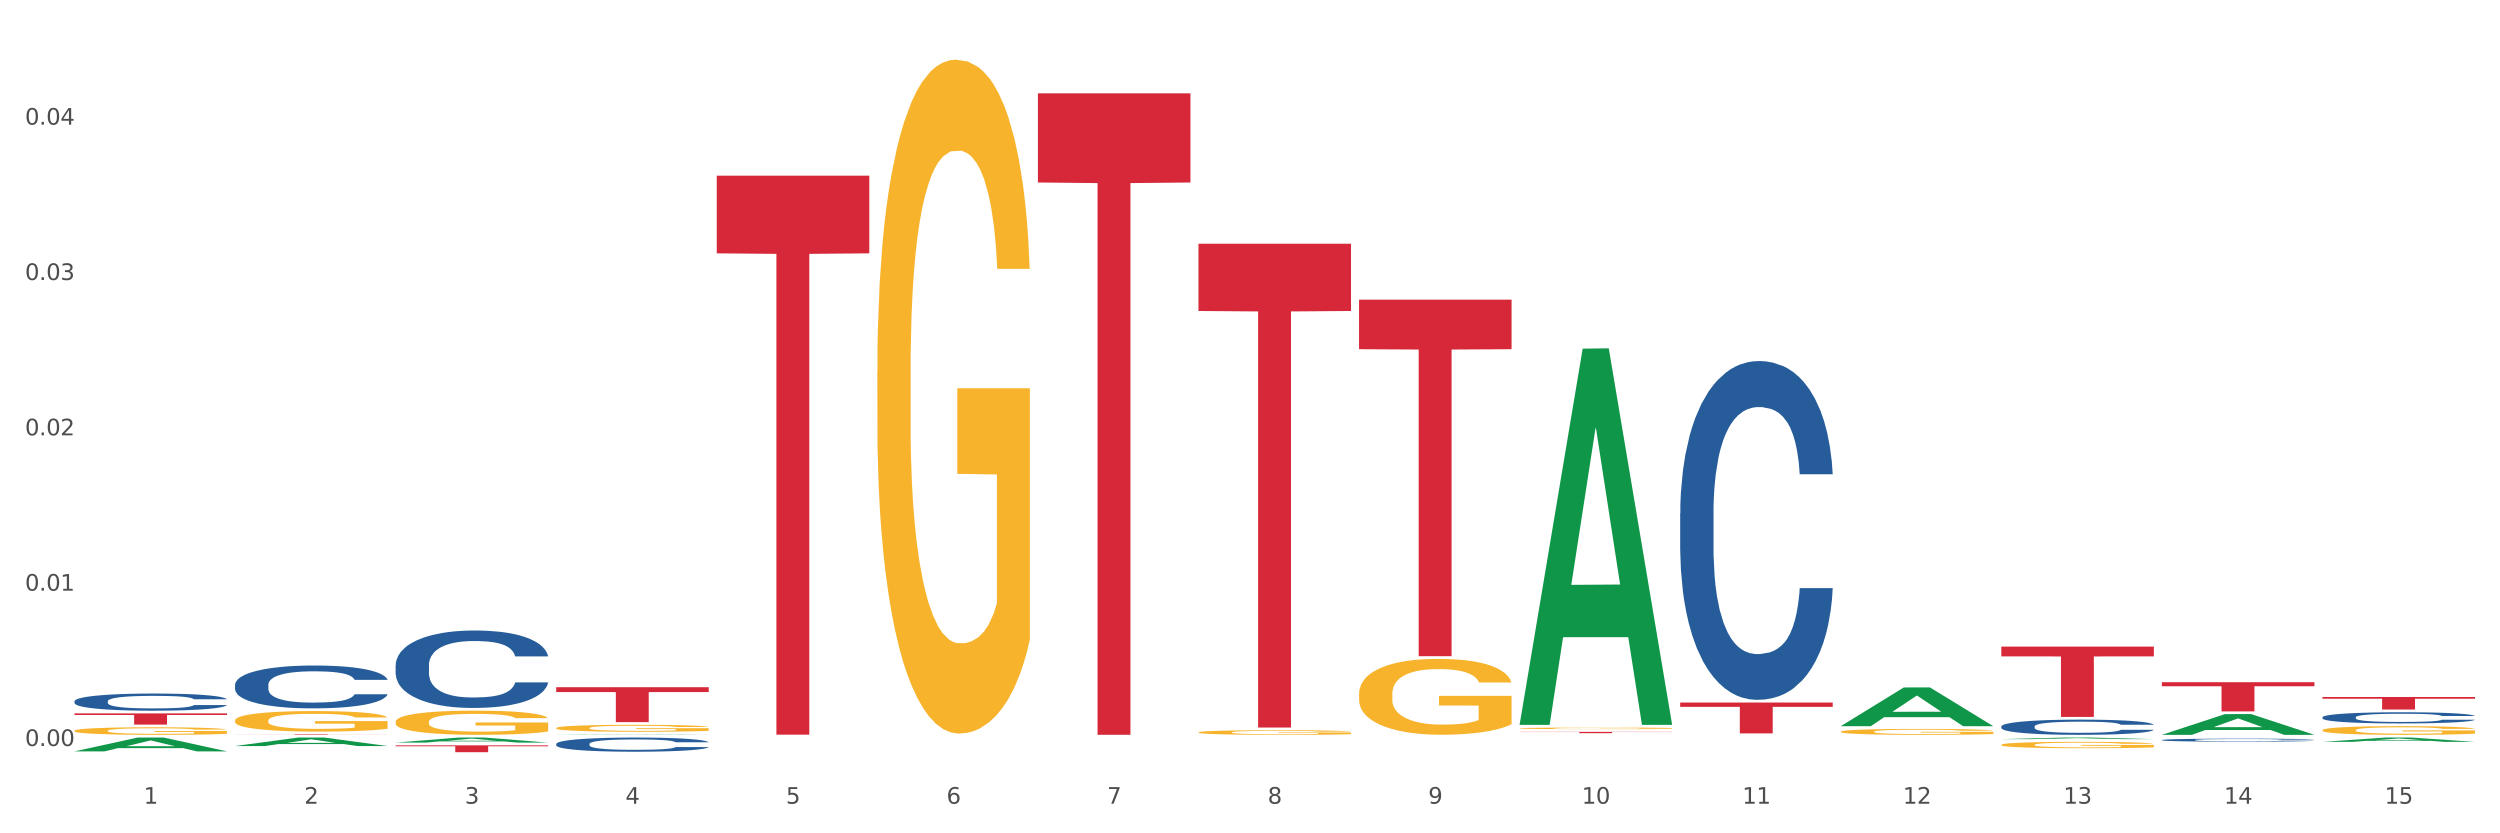
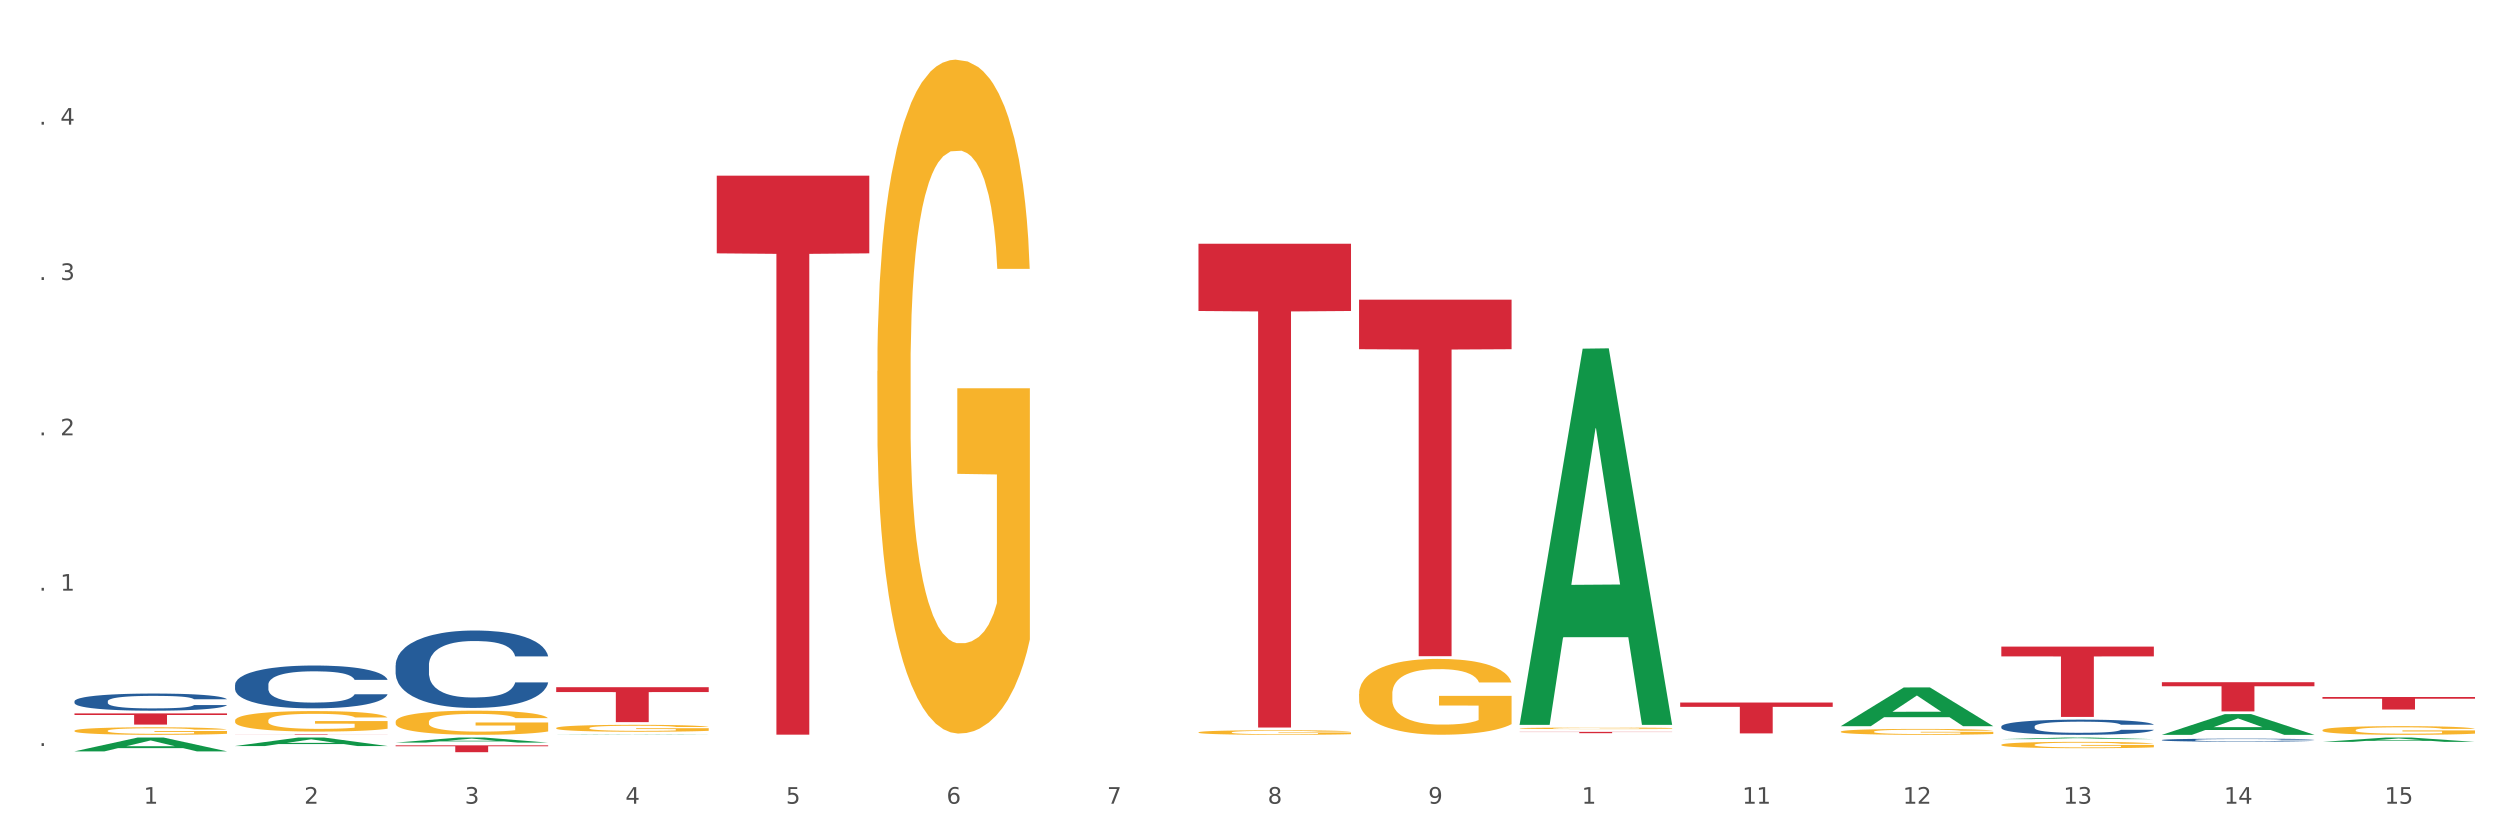
<svg xmlns="http://www.w3.org/2000/svg" xmlns:xlink="http://www.w3.org/1999/xlink" width="1080pt" height="360pt" viewBox="0 0 1080 360" version="1.1">
  <rect x="0" y="0" width="1080" height="360" fill="#333333" stroke="none" />
  <defs>
    <style type="text/css">*{stroke-linejoin: round; stroke-linecap: butt}</style>
  </defs>
  <g id="figure_1">
    <g id="patch_1">
      <path d="M 0 360  L 1080 360  L 1080 0  L 0 0  z " style="fill: #ffffff; stroke: #ffffff; stroke-linejoin: miter" />
    </g>
    <g id="axes_1">
      <g id="matplotlib.axis_1">
        <g id="xtick_1">
          <g id="text_1">
            <g style="fill: #4d4d4d" transform="translate(62.07 347.204) scale(0.096 -0.096)">
              <defs>
                <path id="DejaVuSans-31" d="M 794 531  L 1825 531  L 1825 4091  L 703 3866  L 703 4441  L 1819 4666  L 2450 4666  L 2450 531  L 3481 531  L 3481 0  L 794 0  L 794 531  z " transform="scale(0.016)" />
              </defs>
              <use xlink:href="#DejaVuSans-31" />
            </g>
          </g>
        </g>
        <g id="xtick_2">
          <g id="text_2">
            <g style="fill: #4d4d4d" transform="translate(131.436 347.204) scale(0.096 -0.096)">
              <defs>
                <path id="DejaVuSans-32" d="M 1228 531  L 3431 531  L 3431 0  L 469 0  L 469 531  Q 828 903 1448 1529  Q 2069 2156 2228 2338  Q 2531 2678 2651 2914  Q 2772 3150 2772 3378  Q 2772 3750 2511 3984  Q 2250 4219 1831 4219  Q 1534 4219 1204 4116  Q 875 4013 500 3803  L 500 4441  Q 881 4594 1212 4672  Q 1544 4750 1819 4750  Q 2544 4750 2975 4387  Q 3406 4025 3406 3419  Q 3406 3131 3298 2873  Q 3191 2616 2906 2266  Q 2828 2175 2409 1742  Q 1991 1309 1228 531  z " transform="scale(0.016)" />
              </defs>
              <use xlink:href="#DejaVuSans-32" />
            </g>
          </g>
        </g>
        <g id="xtick_3">
          <g id="text_3">
            <g style="fill: #4d4d4d" transform="translate(200.802 347.204) scale(0.096 -0.096)">
              <defs>
                <path id="DejaVuSans-33" d="M 2597 2516  Q 3050 2419 3304 2112  Q 3559 1806 3559 1356  Q 3559 666 3084 287  Q 2609 -91 1734 -91  Q 1441 -91 1130 -33  Q 819 25 488 141  L 488 750  Q 750 597 1062 519  Q 1375 441 1716 441  Q 2309 441 2620 675  Q 2931 909 2931 1356  Q 2931 1769 2642 2001  Q 2353 2234 1838 2234  L 1294 2234  L 1294 2753  L 1863 2753  Q 2328 2753 2575 2939  Q 2822 3125 2822 3475  Q 2822 3834 2567 4026  Q 2313 4219 1838 4219  Q 1578 4219 1281 4162  Q 984 4106 628 3988  L 628 4550  Q 988 4650 1302 4700  Q 1616 4750 1894 4750  Q 2613 4750 3031 4423  Q 3450 4097 3450 3541  Q 3450 3153 3228 2886  Q 3006 2619 2597 2516  z " transform="scale(0.016)" />
              </defs>
              <use xlink:href="#DejaVuSans-33" />
            </g>
          </g>
        </g>
        <g id="xtick_4">
          <g id="text_4">
            <g style="fill: #4d4d4d" transform="translate(270.169 347.204) scale(0.096 -0.096)">
              <defs>
                <path id="DejaVuSans-34" d="M 2419 4116  L 825 1625  L 2419 1625  L 2419 4116  z M 2253 4666  L 3047 4666  L 3047 1625  L 3713 1625  L 3713 1100  L 3047 1100  L 3047 0  L 2419 0  L 2419 1100  L 313 1100  L 313 1709  L 2253 4666  z " transform="scale(0.016)" />
              </defs>
              <use xlink:href="#DejaVuSans-34" />
            </g>
          </g>
        </g>
        <g id="xtick_5">
          <g id="text_5">
            <g style="fill: #4d4d4d" transform="translate(339.535 347.204) scale(0.096 -0.096)">
              <defs>
                <path id="DejaVuSans-35" d="M 691 4666  L 3169 4666  L 3169 4134  L 1269 4134  L 1269 2991  Q 1406 3038 1543 3061  Q 1681 3084 1819 3084  Q 2600 3084 3056 2656  Q 3513 2228 3513 1497  Q 3513 744 3044 326  Q 2575 -91 1722 -91  Q 1428 -91 1123 -41  Q 819 9 494 109  L 494 744  Q 775 591 1075 516  Q 1375 441 1709 441  Q 2250 441 2565 725  Q 2881 1009 2881 1497  Q 2881 1984 2565 2268  Q 2250 2553 1709 2553  Q 1456 2553 1204 2497  Q 953 2441 691 2322  L 691 4666  z " transform="scale(0.016)" />
              </defs>
              <use xlink:href="#DejaVuSans-35" />
            </g>
          </g>
        </g>
        <g id="xtick_6">
          <g id="text_6">
            <g style="fill: #4d4d4d" transform="translate(408.901 347.204) scale(0.096 -0.096)">
              <defs>
                <path id="DejaVuSans-36" d="M 2113 2584  Q 1688 2584 1439 2293  Q 1191 2003 1191 1497  Q 1191 994 1439 701  Q 1688 409 2113 409  Q 2538 409 2786 701  Q 3034 994 3034 1497  Q 3034 2003 2786 2293  Q 2538 2584 2113 2584  z M 3366 4563  L 3366 3988  Q 3128 4100 2886 4159  Q 2644 4219 2406 4219  Q 1781 4219 1451 3797  Q 1122 3375 1075 2522  Q 1259 2794 1537 2939  Q 1816 3084 2150 3084  Q 2853 3084 3261 2657  Q 3669 2231 3669 1497  Q 3669 778 3244 343  Q 2819 -91 2113 -91  Q 1303 -91 875 529  Q 447 1150 447 2328  Q 447 3434 972 4092  Q 1497 4750 2381 4750  Q 2619 4750 2861 4703  Q 3103 4656 3366 4563  z " transform="scale(0.016)" />
              </defs>
              <use xlink:href="#DejaVuSans-36" />
            </g>
          </g>
        </g>
        <g id="xtick_7">
          <g id="text_7">
            <g style="fill: #4d4d4d" transform="translate(478.267 347.204) scale(0.096 -0.096)">
              <defs>
                <path id="DejaVuSans-37" d="M 525 4666  L 3525 4666  L 3525 4397  L 1831 0  L 1172 0  L 2766 4134  L 525 4134  L 525 4666  z " transform="scale(0.016)" />
              </defs>
              <use xlink:href="#DejaVuSans-37" />
            </g>
          </g>
        </g>
        <g id="xtick_8">
          <g id="text_8">
            <g style="fill: #4d4d4d" transform="translate(547.634 347.204) scale(0.096 -0.096)">
              <defs>
                <path id="DejaVuSans-38" d="M 2034 2216  Q 1584 2216 1326 1975  Q 1069 1734 1069 1313  Q 1069 891 1326 650  Q 1584 409 2034 409  Q 2484 409 2743 651  Q 3003 894 3003 1313  Q 3003 1734 2745 1975  Q 2488 2216 2034 2216  z M 1403 2484  Q 997 2584 770 2862  Q 544 3141 544 3541  Q 544 4100 942 4425  Q 1341 4750 2034 4750  Q 2731 4750 3128 4425  Q 3525 4100 3525 3541  Q 3525 3141 3298 2862  Q 3072 2584 2669 2484  Q 3125 2378 3379 2068  Q 3634 1759 3634 1313  Q 3634 634 3220 271  Q 2806 -91 2034 -91  Q 1263 -91 848 271  Q 434 634 434 1313  Q 434 1759 690 2068  Q 947 2378 1403 2484  z M 1172 3481  Q 1172 3119 1398 2916  Q 1625 2713 2034 2713  Q 2441 2713 2670 2916  Q 2900 3119 2900 3481  Q 2900 3844 2670 4047  Q 2441 4250 2034 4250  Q 1625 4250 1398 4047  Q 1172 3844 1172 3481  z " transform="scale(0.016)" />
              </defs>
              <use xlink:href="#DejaVuSans-38" />
            </g>
          </g>
        </g>
        <g id="xtick_9">
          <g id="text_9">
            <g style="fill: #4d4d4d" transform="translate(617 347.204) scale(0.096 -0.096)">
              <defs>
                <path id="DejaVuSans-39" d="M 703 97  L 703 672  Q 941 559 1184 500  Q 1428 441 1663 441  Q 2288 441 2617 861  Q 2947 1281 2994 2138  Q 2813 1869 2534 1725  Q 2256 1581 1919 1581  Q 1219 1581 811 2004  Q 403 2428 403 3163  Q 403 3881 828 4315  Q 1253 4750 1959 4750  Q 2769 4750 3195 4129  Q 3622 3509 3622 2328  Q 3622 1225 3098 567  Q 2575 -91 1691 -91  Q 1453 -91 1209 -44  Q 966 3 703 97  z M 1959 2075  Q 2384 2075 2632 2365  Q 2881 2656 2881 3163  Q 2881 3666 2632 3958  Q 2384 4250 1959 4250  Q 1534 4250 1286 3958  Q 1038 3666 1038 3163  Q 1038 2656 1286 2365  Q 1534 2075 1959 2075  z " transform="scale(0.016)" />
              </defs>
              <use xlink:href="#DejaVuSans-39" />
            </g>
          </g>
        </g>
        <g id="xtick_10">
          <g id="text_10">
            <g style="fill: #4d4d4d" transform="translate(683.312 347.204) scale(0.096 -0.096)">
              <defs>
-                 <path id="DejaVuSans-30" d="M 2034 4250  Q 1547 4250 1301 3770  Q 1056 3291 1056 2328  Q 1056 1369 1301 889  Q 1547 409 2034 409  Q 2525 409 2770 889  Q 3016 1369 3016 2328  Q 3016 3291 2770 3770  Q 2525 4250 2034 4250  z M 2034 4750  Q 2819 4750 3233 4129  Q 3647 3509 3647 2328  Q 3647 1150 3233 529  Q 2819 -91 2034 -91  Q 1250 -91 836 529  Q 422 1150 422 2328  Q 422 3509 836 4129  Q 1250 4750 2034 4750  z " transform="scale(0.016)" />
-               </defs>
+                 </defs>
              <use xlink:href="#DejaVuSans-31" />
              <use xlink:href="#DejaVuSans-30" transform="translate(63.623 0)" />
            </g>
          </g>
        </g>
        <g id="xtick_11">
          <g id="text_11">
            <g style="fill: #4d4d4d" transform="translate(752.678 347.204) scale(0.096 -0.096)">
              <use xlink:href="#DejaVuSans-31" />
              <use xlink:href="#DejaVuSans-31" transform="translate(63.623 0)" />
            </g>
          </g>
        </g>
        <g id="xtick_12">
          <g id="text_12">
            <g style="fill: #4d4d4d" transform="translate(822.044 347.204) scale(0.096 -0.096)">
              <use xlink:href="#DejaVuSans-31" />
              <use xlink:href="#DejaVuSans-32" transform="translate(63.623 0)" />
            </g>
          </g>
        </g>
        <g id="xtick_13">
          <g id="text_13">
            <g style="fill: #4d4d4d" transform="translate(891.411 347.204) scale(0.096 -0.096)">
              <use xlink:href="#DejaVuSans-31" />
              <use xlink:href="#DejaVuSans-33" transform="translate(63.623 0)" />
            </g>
          </g>
        </g>
        <g id="xtick_14">
          <g id="text_14">
            <g style="fill: #4d4d4d" transform="translate(960.777 347.204) scale(0.096 -0.096)">
              <use xlink:href="#DejaVuSans-31" />
              <use xlink:href="#DejaVuSans-34" transform="translate(63.623 0)" />
            </g>
          </g>
        </g>
        <g id="xtick_15">
          <g id="text_15">
            <g style="fill: #4d4d4d" transform="translate(1030.143 347.204) scale(0.096 -0.096)">
              <use xlink:href="#DejaVuSans-31" />
              <use xlink:href="#DejaVuSans-35" transform="translate(63.623 0)" />
            </g>
          </g>
        </g>
        <g id="xtick_16" />
        <g id="xtick_17" />
        <g id="xtick_18" />
        <g id="xtick_19" />
        <g id="xtick_20" />
        <g id="xtick_21" />
        <g id="xtick_22" />
        <g id="xtick_23" />
        <g id="xtick_24" />
        <g id="xtick_25" />
        <g id="xtick_26" />
        <g id="xtick_27" />
        <g id="xtick_28" />
        <g id="xtick_29" />
      </g>
      <g id="matplotlib.axis_2">
        <g id="ytick_1">
          <g id="text_16">
            <g style="fill: #4d4d4d" transform="translate(10.8 322.269) scale(0.096 -0.096)">
              <defs>
                <path id="DejaVuSans-2e" d="M 684 794  L 1344 794  L 1344 0  L 684 0  L 684 794  z " transform="scale(0.016)" />
              </defs>
              <use xlink:href="#DejaVuSans-30" />
              <use xlink:href="#DejaVuSans-2e" transform="translate(63.623 0)" />
              <use xlink:href="#DejaVuSans-30" transform="translate(95.41 0)" />
              <use xlink:href="#DejaVuSans-30" transform="translate(159.033 0)" />
            </g>
          </g>
        </g>
        <g id="ytick_2">
          <g id="text_17">
            <g style="fill: #4d4d4d" transform="translate(10.8 255.166) scale(0.096 -0.096)">
              <use xlink:href="#DejaVuSans-30" />
              <use xlink:href="#DejaVuSans-2e" transform="translate(63.623 0)" />
              <use xlink:href="#DejaVuSans-30" transform="translate(95.41 0)" />
              <use xlink:href="#DejaVuSans-31" transform="translate(159.033 0)" />
            </g>
          </g>
        </g>
        <g id="ytick_3">
          <g id="text_18">
            <g style="fill: #4d4d4d" transform="translate(10.8 188.063) scale(0.096 -0.096)">
              <use xlink:href="#DejaVuSans-30" />
              <use xlink:href="#DejaVuSans-2e" transform="translate(63.623 0)" />
              <use xlink:href="#DejaVuSans-30" transform="translate(95.41 0)" />
              <use xlink:href="#DejaVuSans-32" transform="translate(159.033 0)" />
            </g>
          </g>
        </g>
        <g id="ytick_4">
          <g id="text_19">
            <g style="fill: #4d4d4d" transform="translate(10.8 120.96) scale(0.096 -0.096)">
              <use xlink:href="#DejaVuSans-30" />
              <use xlink:href="#DejaVuSans-2e" transform="translate(63.623 0)" />
              <use xlink:href="#DejaVuSans-30" transform="translate(95.41 0)" />
              <use xlink:href="#DejaVuSans-33" transform="translate(159.033 0)" />
            </g>
          </g>
        </g>
        <g id="ytick_5">
          <g id="text_20">
            <g style="fill: #4d4d4d" transform="translate(10.8 53.857) scale(0.096 -0.096)">
              <use xlink:href="#DejaVuSans-30" />
              <use xlink:href="#DejaVuSans-2e" transform="translate(63.623 0)" />
              <use xlink:href="#DejaVuSans-30" transform="translate(95.41 0)" />
              <use xlink:href="#DejaVuSans-34" transform="translate(159.033 0)" />
            </g>
          </g>
        </g>
        <g id="ytick_6" />
        <g id="ytick_7" />
        <g id="ytick_8" />
        <g id="ytick_9" />
        <g id="ytick_10" />
      </g>
      <g id="PolyCollection_1">
        <path d="M 32.175 324.58  L 32.243 324.574  L 59.417 318.628  L 70.695 318.622  L 98.073 324.591  L 85.029 324.591  L 79.119 323.201  L 51.061 323.201  L 50.857 323.223  L 45.151 324.591  L 32.175 324.591  L 32.175 324.58  L 54.594 322.371  L 75.586 322.366  L 65.192 319.894  L 65.056 319.883  L 64.92 319.9  L 54.526 322.366  L 54.594 322.371  L 32.175 324.58  z " clip-path="url(#p9de7e6dc2a)" style="fill: #109648" />
-         <path d="M 448.372 40.327  L 514.27 40.327  L 514.27 78.838  L 488.348 79.098  L 488.348 317.448  L 474.138 317.448  L 474.138 79.098  L 448.372 78.838  L 448.372 40.587  L 448.372 40.327  z " clip-path="url(#p9de7e6dc2a)" style="fill: #d62839" />
        <path d="M 587.105 129.451  L 653.003 129.451  L 653.003 150.854  L 627.081 150.999  L 627.081 283.472  L 612.871 283.472  L 612.871 150.999  L 587.105 150.854  L 587.105 129.595  L 587.105 129.451  z " clip-path="url(#p9de7e6dc2a)" style="fill: #d62839" />
        <path d="M 170.907 321.978  L 236.805 321.978  L 236.805 322.391  L 210.883 322.394  L 210.883 324.95  L 196.673 324.95  L 196.673 322.394  L 170.907 322.391  L 170.907 321.981  L 170.907 321.978  z " clip-path="url(#p9de7e6dc2a)" style="fill: #d62839" />
        <path d="M 517.739 105.3  L 583.636 105.3  L 583.636 134.343  L 557.715 134.539  L 557.715 314.289  L 543.504 314.289  L 543.504 134.539  L 517.739 134.343  L 517.739 105.497  L 517.739 105.3  z " clip-path="url(#p9de7e6dc2a)" style="fill: #d62839" />
        <path d="M 240.274 296.879  L 306.172 296.879  L 306.172 298.974  L 280.25 298.988  L 280.25 311.953  L 266.039 311.953  L 266.039 298.988  L 240.274 298.974  L 240.274 296.894  L 240.274 296.879  z " clip-path="url(#p9de7e6dc2a)" style="fill: #d62839" />
        <path d="M 309.64 75.883  L 375.538 75.883  L 375.538 109.444  L 349.616 109.671  L 349.616 317.389  L 335.406 317.389  L 335.406 109.671  L 309.64 109.444  L 309.64 76.11  L 309.64 75.883  z " clip-path="url(#p9de7e6dc2a)" style="fill: #d62839" />
        <path d="M 32.175 302.944  L 32.253 302.938  L 32.253 302.748  L 32.487 302.491  L 33.343 302.017  L 34.434 301.658  L 36.303 301.238  L 37.316 301.062  L 38.64 300.866  L 41.366 300.547  L 44.482 300.276  L 46.663 300.127  L 48.299 300.033  L 51.96 299.863  L 54.063 299.789  L 56.244 299.728  L 58.114 299.687  L 61.229 299.64  L 63.722 299.62  L 66.604 299.613  L 69.019 299.62  L 72.212 299.647  L 76.886 299.728  L 78.677 299.775  L 81.092 299.857  L 83.585 299.965  L 85.61 300.073  L 87.947 300.229  L 90.361 300.432  L 92.698 300.689  L 94.334 300.926  L 95.658 301.177  L 96.827 301.482  L 97.683 301.814  L 98.073 302.091  L 83.818 302.091  L 83.429 301.841  L 82.65 301.57  L 81.871 301.387  L 81.014 301.238  L 79.69 301.069  L 78.522 300.96  L 76.574 300.832  L 74.783 300.75  L 73.303 300.703  L 71.511 300.662  L 67.694 300.622  L 64.968 300.622  L 63.255 300.635  L 61.151 300.669  L 59.36 300.717  L 57.257 300.798  L 55.621 300.886  L 53.985 301.001  L 53.05 301.082  L 51.648 301.231  L 50.714 301.353  L 49.467 301.563  L 48.766 301.712  L 47.52 302.098  L 46.975 302.382  L 46.741 302.579  L 46.585 302.795  L 46.585 303.852  L 47.053 304.326  L 47.442 304.529  L 48.065 304.759  L 49.234 305.057  L 50.947 305.348  L 52.739 305.558  L 54.219 305.687  L 55.621 305.781  L 57.023 305.856  L 58.737 305.924  L 60.139 305.964  L 62.242 306.005  L 64.734 306.025  L 66.682 306.025  L 70.654 305.991  L 72.446 305.957  L 74.16 305.91  L 76.029 305.836  L 77.509 305.754  L 78.366 305.693  L 79.768 305.565  L 80.858 305.429  L 81.793 305.274  L 82.416 305.138  L 83.117 304.935  L 83.663 304.705  L 83.818 304.583  L 98.073 304.583  L 97.761 304.827  L 97.216 305.064  L 96.126 305.382  L 95.269 305.565  L 93.945 305.788  L 92.542 305.978  L 90.595 306.188  L 88.804 306.343  L 86.934 306.479  L 84.909 306.601  L 81.248 306.77  L 79.924 306.817  L 77.12 306.899  L 74.939 306.946  L 71.745 306.993  L 68.473 307.02  L 65.046 307.027  L 62.008 307.014  L 58.659 306.973  L 56.556 306.932  L 54.219 306.872  L 51.493 306.777  L 48.922 306.662  L 46.507 306.526  L 44.248 306.37  L 42.145 306.194  L 39.419 305.903  L 37.394 305.619  L 35.914 305.355  L 34.901 305.131  L 33.889 304.847  L 33.343 304.651  L 32.487 304.177  L 32.175 303.737  L 32.175 302.944  z " clip-path="url(#p9de7e6dc2a)" style="fill: #255c99" />
        <path d="M 101.541 295.819  L 101.619 295.802  L 101.619 295.329  L 101.853 294.686  L 102.71 293.503  L 103.8 292.607  L 105.67 291.559  L 106.682 291.12  L 108.006 290.63  L 110.733 289.835  L 113.848 289.159  L 116.029 288.787  L 117.665 288.55  L 121.326 288.128  L 123.429 287.942  L 125.61 287.79  L 127.48 287.688  L 130.595 287.57  L 133.088 287.519  L 135.97 287.502  L 138.385 287.519  L 141.578 287.587  L 146.252 287.79  L 148.044 287.908  L 150.458 288.111  L 152.951 288.381  L 154.976 288.652  L 157.313 289.041  L 159.728 289.548  L 162.064 290.19  L 163.7 290.782  L 165.024 291.407  L 166.193 292.168  L 167.05 292.996  L 167.439 293.689  L 153.185 293.689  L 152.795 293.064  L 152.016 292.388  L 151.237 291.931  L 150.38 291.559  L 149.056 291.137  L 147.888 290.866  L 145.941 290.545  L 144.149 290.342  L 142.669 290.224  L 140.877 290.122  L 137.061 290.021  L 134.334 290.021  L 132.621 290.055  L 130.518 290.139  L 128.726 290.258  L 126.623 290.46  L 124.987 290.68  L 123.351 290.968  L 122.417 291.17  L 121.015 291.542  L 120.08 291.847  L 118.834 292.371  L 118.133 292.742  L 116.886 293.706  L 116.341 294.416  L 116.107 294.906  L 115.952 295.447  L 115.952 298.084  L 116.419 299.267  L 116.808 299.774  L 117.431 300.349  L 118.6 301.093  L 120.314 301.82  L 122.105 302.344  L 123.585 302.665  L 124.987 302.902  L 126.389 303.088  L 128.103 303.257  L 129.505 303.358  L 131.608 303.459  L 134.101 303.51  L 136.048 303.51  L 140.021 303.426  L 141.812 303.341  L 143.526 303.223  L 145.395 303.037  L 146.875 302.834  L 147.732 302.682  L 149.134 302.361  L 150.225 302.023  L 151.159 301.634  L 151.783 301.296  L 152.484 300.789  L 153.029 300.214  L 153.185 299.91  L 167.439 299.91  L 167.128 300.518  L 166.582 301.11  L 165.492 301.904  L 164.635 302.361  L 163.311 302.919  L 161.909 303.392  L 159.961 303.916  L 158.17 304.305  L 156.3 304.643  L 154.275 304.947  L 150.614 305.37  L 149.29 305.488  L 146.486 305.691  L 144.305 305.809  L 141.111 305.927  L 137.84 305.995  L 134.412 306.012  L 131.374 305.978  L 128.025 305.877  L 125.922 305.775  L 123.585 305.623  L 120.859 305.387  L 118.288 305.099  L 115.874 304.761  L 113.615 304.372  L 111.512 303.933  L 108.785 303.206  L 106.76 302.496  L 105.28 301.837  L 104.267 301.279  L 103.255 300.569  L 102.71 300.079  L 101.853 298.895  L 101.541 297.797  L 101.541 295.819  z " clip-path="url(#p9de7e6dc2a)" style="fill: #255c99" />
        <path d="M 170.907 287.41  L 170.985 287.379  L 170.985 286.524  L 171.219 285.363  L 172.076 283.225  L 173.166 281.606  L 175.036 279.711  L 176.048 278.917  L 177.373 278.031  L 180.099 276.595  L 183.215 275.373  L 185.396 274.701  L 187.031 274.274  L 190.692 273.51  L 192.796 273.174  L 194.977 272.899  L 196.846 272.716  L 199.962 272.502  L 202.454 272.41  L 205.336 272.38  L 207.751 272.41  L 210.945 272.532  L 215.618 272.899  L 217.41 273.113  L 219.825 273.479  L 222.317 273.968  L 224.342 274.457  L 226.679 275.16  L 229.094 276.076  L 231.431 277.237  L 233.066 278.306  L 234.391 279.437  L 235.559 280.811  L 236.416 282.308  L 236.805 283.561  L 222.551 283.561  L 222.161 282.43  L 221.382 281.208  L 220.604 280.384  L 219.747 279.711  L 218.422 278.948  L 217.254 278.459  L 215.307 277.878  L 213.515 277.512  L 212.035 277.298  L 210.244 277.115  L 206.427 276.931  L 203.701 276.931  L 201.987 276.993  L 199.884 277.145  L 198.092 277.359  L 195.989 277.726  L 194.353 278.123  L 192.718 278.642  L 191.783 279.009  L 190.381 279.681  L 189.446 280.231  L 188.2 281.178  L 187.499 281.85  L 186.252 283.591  L 185.707 284.874  L 185.474 285.76  L 185.318 286.738  L 185.318 291.504  L 185.785 293.642  L 186.175 294.559  L 186.798 295.597  L 187.966 296.942  L 189.68 298.255  L 191.471 299.202  L 192.951 299.783  L 194.353 300.21  L 195.755 300.546  L 197.469 300.852  L 198.871 301.035  L 200.974 301.219  L 203.467 301.31  L 205.414 301.31  L 209.387 301.157  L 211.178 301.005  L 212.892 300.791  L 214.761 300.455  L 216.241 300.088  L 217.098 299.813  L 218.5 299.233  L 219.591 298.622  L 220.526 297.919  L 221.149 297.308  L 221.85 296.392  L 222.395 295.353  L 222.551 294.803  L 236.805 294.803  L 236.494 295.903  L 235.949 296.972  L 234.858 298.408  L 234.001 299.233  L 232.677 300.241  L 231.275 301.096  L 229.328 302.043  L 227.536 302.746  L 225.667 303.357  L 223.641 303.907  L 219.98 304.671  L 218.656 304.885  L 215.852 305.251  L 213.671 305.465  L 210.477 305.679  L 207.206 305.801  L 203.779 305.832  L 200.741 305.77  L 197.391 305.587  L 195.288 305.404  L 192.951 305.129  L 190.225 304.701  L 187.655 304.182  L 185.24 303.571  L 182.981 302.868  L 180.878 302.074  L 178.152 300.76  L 176.126 299.477  L 174.646 298.286  L 173.634 297.278  L 172.621 295.995  L 172.076 295.109  L 171.219 292.97  L 170.907 290.984  L 170.907 287.41  z " clip-path="url(#p9de7e6dc2a)" style="fill: #255c99" />
-         <path d="M 240.274 321.372  L 240.352 321.367  L 240.352 321.21  L 240.585 320.998  L 241.442 320.606  L 242.533 320.31  L 244.402 319.964  L 245.415 319.818  L 246.739 319.656  L 249.465 319.393  L 252.581 319.17  L 254.762 319.047  L 256.398 318.969  L 260.059 318.829  L 262.162 318.767  L 264.343 318.717  L 266.212 318.683  L 269.328 318.644  L 271.821 318.628  L 274.703 318.622  L 277.117 318.628  L 280.311 318.65  L 284.985 318.717  L 286.776 318.756  L 289.191 318.823  L 291.683 318.913  L 293.709 319.002  L 296.045 319.131  L 298.46 319.298  L 300.797 319.511  L 302.433 319.706  L 303.757 319.913  L 304.925 320.165  L 305.782 320.439  L 306.172 320.668  L 291.917 320.668  L 291.528 320.461  L 290.749 320.237  L 289.97 320.087  L 289.113 319.964  L 287.789 319.824  L 286.62 319.734  L 284.673 319.628  L 282.881 319.561  L 281.401 319.522  L 279.61 319.488  L 275.793 319.455  L 273.067 319.455  L 271.353 319.466  L 269.25 319.494  L 267.458 319.533  L 265.355 319.6  L 263.72 319.673  L 262.084 319.768  L 261.149 319.835  L 259.747 319.958  L 258.812 320.059  L 257.566 320.232  L 256.865 320.355  L 255.619 320.673  L 255.073 320.908  L 254.84 321.07  L 254.684 321.249  L 254.684 322.121  L 255.151 322.513  L 255.541 322.68  L 256.164 322.87  L 257.332 323.116  L 259.046 323.357  L 260.838 323.53  L 262.318 323.636  L 263.72 323.714  L 265.122 323.776  L 266.835 323.832  L 268.237 323.865  L 270.341 323.899  L 272.833 323.916  L 274.78 323.916  L 278.753 323.888  L 280.545 323.86  L 282.258 323.821  L 284.128 323.759  L 285.608 323.692  L 286.465 323.642  L 287.867 323.536  L 288.957 323.424  L 289.892 323.295  L 290.515 323.183  L 291.216 323.016  L 291.761 322.826  L 291.917 322.725  L 306.172 322.725  L 305.86 322.926  L 305.315 323.122  L 304.224 323.385  L 303.367 323.536  L 302.043 323.72  L 300.641 323.877  L 298.694 324.05  L 296.902 324.178  L 295.033 324.29  L 293.008 324.391  L 289.347 324.531  L 288.022 324.57  L 285.218 324.637  L 283.037 324.676  L 279.844 324.715  L 276.572 324.737  L 273.145 324.743  L 270.107 324.732  L 266.757 324.698  L 264.654 324.665  L 262.318 324.614  L 259.591 324.536  L 257.021 324.441  L 254.606 324.329  L 252.347 324.201  L 250.244 324.055  L 247.518 323.815  L 245.493 323.58  L 244.013 323.362  L 243 323.178  L 241.987 322.943  L 241.442 322.781  L 240.585 322.39  L 240.274 322.026  L 240.274 321.372  z " clip-path="url(#p9de7e6dc2a)" style="fill: #255c99" />
-         <path d="M 725.837 221.735  L 725.915 221.601  L 725.915 217.858  L 726.149 212.779  L 727.006 203.422  L 728.096 196.338  L 729.966 188.05  L 730.978 184.575  L 732.302 180.699  L 735.029 174.416  L 738.144 169.07  L 740.325 166.129  L 741.961 164.258  L 745.622 160.916  L 747.725 159.446  L 749.906 158.243  L 751.776 157.441  L 754.891 156.505  L 757.384 156.104  L 760.266 155.97  L 762.681 156.104  L 765.874 156.639  L 770.548 158.243  L 772.34 159.178  L 774.754 160.782  L 777.247 162.921  L 779.272 165.06  L 781.609 168.134  L 784.024 172.144  L 786.36 177.223  L 787.996 181.902  L 789.32 186.847  L 790.489 192.863  L 791.346 199.412  L 791.735 204.893  L 777.481 204.893  L 777.091 199.947  L 776.312 194.6  L 775.533 190.991  L 774.676 188.05  L 773.352 184.709  L 772.184 182.57  L 770.237 180.03  L 768.445 178.426  L 766.965 177.491  L 765.173 176.689  L 761.357 175.887  L 758.63 175.887  L 756.917 176.154  L 754.814 176.822  L 753.022 177.758  L 750.919 179.362  L 749.283 181.1  L 747.647 183.372  L 746.713 184.976  L 745.311 187.917  L 744.376 190.323  L 743.13 194.467  L 742.429 197.407  L 741.182 205.026  L 740.637 210.64  L 740.403 214.517  L 740.248 218.794  L 740.248 239.646  L 740.715 249.003  L 741.104 253.013  L 741.727 257.558  L 742.896 263.439  L 744.61 269.187  L 746.401 273.331  L 747.881 275.87  L 749.283 277.742  L 750.685 279.212  L 752.399 280.549  L 753.801 281.351  L 755.904 282.153  L 758.397 282.554  L 760.344 282.554  L 764.317 281.885  L 766.108 281.217  L 767.822 280.281  L 769.691 278.811  L 771.171 277.207  L 772.028 276.004  L 773.43 273.464  L 774.521 270.791  L 775.455 267.717  L 776.079 265.043  L 776.78 261.033  L 777.325 256.488  L 777.481 254.082  L 791.735 254.082  L 791.424 258.894  L 790.878 263.573  L 789.788 269.855  L 788.931 273.464  L 787.607 277.875  L 786.205 281.618  L 784.257 285.762  L 782.466 288.836  L 780.596 291.509  L 778.571 293.915  L 774.91 297.257  L 773.586 298.193  L 770.782 299.797  L 768.601 300.733  L 765.407 301.668  L 762.136 302.203  L 758.708 302.337  L 755.67 302.069  L 752.321 301.267  L 750.218 300.465  L 747.881 299.262  L 745.155 297.391  L 742.584 295.119  L 740.17 292.445  L 737.911 289.371  L 735.808 285.895  L 733.081 280.148  L 731.056 274.534  L 729.576 269.321  L 728.563 264.91  L 727.551 259.295  L 727.006 255.419  L 726.149 246.062  L 725.837 237.374  L 725.837 221.735  z " clip-path="url(#p9de7e6dc2a)" style="fill: #255c99" />
        <path d="M 864.57 313.831  L 864.648 313.825  L 864.648 313.657  L 864.881 313.428  L 865.738 313.008  L 866.829 312.69  L 868.698 312.318  L 869.711 312.162  L 871.035 311.988  L 873.761 311.706  L 876.877 311.465  L 879.058 311.333  L 880.694 311.249  L 884.355 311.099  L 886.458 311.033  L 888.639 310.979  L 890.508 310.943  L 893.624 310.901  L 896.117 310.883  L 898.999 310.877  L 901.413 310.883  L 904.607 310.907  L 909.281 310.979  L 911.072 311.021  L 913.487 311.093  L 915.979 311.189  L 918.005 311.285  L 920.341 311.423  L 922.756 311.604  L 925.093 311.832  L 926.729 312.042  L 928.053 312.264  L 929.221 312.534  L 930.078 312.828  L 930.468 313.074  L 916.213 313.074  L 915.824 312.852  L 915.045 312.612  L 914.266 312.45  L 913.409 312.318  L 912.085 312.168  L 910.916 312.072  L 908.969 311.958  L 907.177 311.886  L 905.697 311.844  L 903.906 311.808  L 900.089 311.772  L 897.363 311.772  L 895.649 311.784  L 893.546 311.814  L 891.754 311.856  L 889.651 311.928  L 888.016 312.006  L 886.38 312.108  L 885.445 312.18  L 884.043 312.312  L 883.108 312.42  L 881.862 312.606  L 881.161 312.738  L 879.915 313.08  L 879.369 313.332  L 879.136 313.506  L 878.98 313.699  L 878.98 314.635  L 879.447 315.055  L 879.837 315.235  L 880.46 315.439  L 881.628 315.704  L 883.342 315.962  L 885.134 316.148  L 886.614 316.262  L 888.016 316.346  L 889.418 316.412  L 891.131 316.472  L 892.533 316.508  L 894.637 316.544  L 897.129 316.562  L 899.076 316.562  L 903.049 316.532  L 904.841 316.502  L 906.554 316.46  L 908.424 316.394  L 909.904 316.322  L 910.76 316.268  L 912.163 316.154  L 913.253 316.034  L 914.188 315.896  L 914.811 315.776  L 915.512 315.596  L 916.057 315.391  L 916.213 315.283  L 930.468 315.283  L 930.156 315.499  L 929.611 315.71  L 928.52 315.992  L 927.663 316.154  L 926.339 316.352  L 924.937 316.52  L 922.99 316.706  L 921.198 316.844  L 919.329 316.964  L 917.304 317.072  L 913.643 317.222  L 912.318 317.264  L 909.514 317.336  L 907.333 317.378  L 904.14 317.42  L 900.868 317.444  L 897.441 317.45  L 894.403 317.438  L 891.053 317.402  L 888.95 317.366  L 886.614 317.312  L 883.887 317.228  L 881.317 317.126  L 878.902 317.006  L 876.643 316.868  L 874.54 316.712  L 871.814 316.454  L 869.789 316.202  L 868.309 315.968  L 867.296 315.77  L 866.283 315.517  L 865.738 315.343  L 864.881 314.923  L 864.57 314.533  L 864.57 313.831  z " clip-path="url(#p9de7e6dc2a)" style="fill: #255c99" />
        <path d="M 933.936 319.683  L 934.014 319.682  L 934.014 319.649  L 934.247 319.604  L 935.104 319.52  L 936.195 319.457  L 938.064 319.383  L 939.077 319.352  L 940.401 319.317  L 943.127 319.261  L 946.243 319.214  L 948.424 319.187  L 950.06 319.171  L 953.721 319.141  L 955.824 319.128  L 958.005 319.117  L 959.874 319.11  L 962.99 319.102  L 965.483 319.098  L 968.365 319.097  L 970.779 319.098  L 973.973 319.103  L 978.647 319.117  L 980.438 319.125  L 982.853 319.14  L 985.346 319.159  L 987.371 319.178  L 989.708 319.205  L 992.122 319.241  L 994.459 319.286  L 996.095 319.328  L 997.419 319.372  L 998.587 319.426  L 999.444 319.484  L 999.834 319.533  L 985.579 319.533  L 985.19 319.489  L 984.411 319.441  L 983.632 319.409  L 982.775 319.383  L 981.451 319.353  L 980.283 319.334  L 978.335 319.311  L 976.544 319.297  L 975.064 319.289  L 973.272 319.282  L 969.455 319.274  L 966.729 319.274  L 965.015 319.277  L 962.912 319.283  L 961.121 319.291  L 959.018 319.305  L 957.382 319.321  L 955.746 319.341  L 954.811 319.356  L 953.409 319.382  L 952.475 319.403  L 951.228 319.44  L 950.527 319.466  L 949.281 319.534  L 948.736 319.584  L 948.502 319.619  L 948.346 319.657  L 948.346 319.843  L 948.814 319.927  L 949.203 319.962  L 949.826 320.003  L 950.995 320.055  L 952.708 320.107  L 954.5 320.144  L 955.98 320.166  L 957.382 320.183  L 958.784 320.196  L 960.498 320.208  L 961.9 320.215  L 964.003 320.222  L 966.495 320.226  L 968.443 320.226  L 972.415 320.22  L 974.207 320.214  L 975.92 320.206  L 977.79 320.192  L 979.27 320.178  L 980.127 320.167  L 981.529 320.145  L 982.619 320.121  L 983.554 320.094  L 984.177 320.07  L 984.878 320.034  L 985.423 319.993  L 985.579 319.972  L 999.834 319.972  L 999.522 320.015  L 998.977 320.057  L 997.886 320.113  L 997.03 320.145  L 995.705 320.184  L 994.303 320.218  L 992.356 320.254  L 990.564 320.282  L 988.695 320.306  L 986.67 320.327  L 983.009 320.357  L 981.685 320.365  L 978.88 320.38  L 976.699 320.388  L 973.506 320.396  L 970.234 320.401  L 966.807 320.402  L 963.769 320.4  L 960.42 320.393  L 958.317 320.386  L 955.98 320.375  L 953.253 320.358  L 950.683 320.338  L 948.268 320.314  L 946.009 320.287  L 943.906 320.256  L 941.18 320.204  L 939.155 320.154  L 937.675 320.108  L 936.662 320.068  L 935.65 320.018  L 935.104 319.984  L 934.247 319.9  L 933.936 319.823  L 933.936 319.683  z " clip-path="url(#p9de7e6dc2a)" style="fill: #255c99" />
-         <path d="M 1003.302 309.864  L 1003.38 309.86  L 1003.38 309.736  L 1003.614 309.568  L 1004.47 309.259  L 1005.561 309.026  L 1007.43 308.752  L 1008.443 308.637  L 1009.767 308.509  L 1012.494 308.302  L 1015.609 308.125  L 1017.79 308.028  L 1019.426 307.966  L 1023.087 307.856  L 1025.19 307.807  L 1027.371 307.768  L 1029.241 307.741  L 1032.356 307.71  L 1034.849 307.697  L 1037.731 307.693  L 1040.146 307.697  L 1043.339 307.715  L 1048.013 307.768  L 1049.805 307.799  L 1052.219 307.852  L 1054.712 307.922  L 1056.737 307.993  L 1059.074 308.094  L 1061.489 308.227  L 1063.825 308.394  L 1065.461 308.549  L 1066.785 308.712  L 1067.954 308.911  L 1068.811 309.127  L 1069.2 309.308  L 1054.945 309.308  L 1054.556 309.145  L 1053.777 308.968  L 1052.998 308.849  L 1052.141 308.752  L 1050.817 308.642  L 1049.649 308.571  L 1047.701 308.487  L 1045.91 308.434  L 1044.43 308.403  L 1042.638 308.377  L 1038.822 308.35  L 1036.095 308.35  L 1034.382 308.359  L 1032.278 308.381  L 1030.487 308.412  L 1028.384 308.465  L 1026.748 308.522  L 1025.112 308.597  L 1024.178 308.65  L 1022.775 308.748  L 1021.841 308.827  L 1020.594 308.964  L 1019.893 309.061  L 1018.647 309.312  L 1018.102 309.498  L 1017.868 309.626  L 1017.712 309.767  L 1017.712 310.455  L 1018.18 310.764  L 1018.569 310.897  L 1019.192 311.047  L 1020.361 311.241  L 1022.074 311.431  L 1023.866 311.568  L 1025.346 311.652  L 1026.748 311.713  L 1028.15 311.762  L 1029.864 311.806  L 1031.266 311.832  L 1033.369 311.859  L 1035.862 311.872  L 1037.809 311.872  L 1041.781 311.85  L 1043.573 311.828  L 1045.287 311.797  L 1047.156 311.749  L 1048.636 311.696  L 1049.493 311.656  L 1050.895 311.572  L 1051.986 311.484  L 1052.92 311.382  L 1053.543 311.294  L 1054.244 311.162  L 1054.79 311.012  L 1054.945 310.932  L 1069.2 310.932  L 1068.888 311.091  L 1068.343 311.245  L 1067.253 311.453  L 1066.396 311.572  L 1065.072 311.718  L 1063.67 311.841  L 1061.722 311.978  L 1059.931 312.08  L 1058.061 312.168  L 1056.036 312.247  L 1052.375 312.358  L 1051.051 312.389  L 1048.247 312.442  L 1046.066 312.472  L 1042.872 312.503  L 1039.6 312.521  L 1036.173 312.525  L 1033.135 312.517  L 1029.786 312.49  L 1027.683 312.464  L 1025.346 312.424  L 1022.62 312.362  L 1020.049 312.287  L 1017.634 312.199  L 1015.376 312.097  L 1013.272 311.983  L 1010.546 311.793  L 1008.521 311.607  L 1007.041 311.435  L 1006.028 311.29  L 1005.016 311.104  L 1004.47 310.976  L 1003.614 310.667  L 1003.302 310.38  L 1003.302 309.864  z " clip-path="url(#p9de7e6dc2a)" style="fill: #255c99" />
        <path d="M 1003.302 315.431  L 1003.38 315.428  L 1003.38 315.305  L 1003.535 315.198  L 1004.314 314.941  L 1005.481 314.729  L 1006.336 314.616  L 1007.192 314.523  L 1008.204 314.43  L 1009.448 314.334  L 1011.705 314.194  L 1013.105 314.122  L 1014.817 314.046  L 1017.929 313.937  L 1020.185 313.875  L 1022.519 313.824  L 1026.331 313.762  L 1028.821 313.735  L 1031.466 313.714  L 1034.656 313.7  L 1037.068 313.697  L 1042.358 313.707  L 1046.871 313.738  L 1049.049 313.762  L 1051.85 313.803  L 1053.328 313.831  L 1055.74 313.885  L 1058.23 313.957  L 1059.942 314.019  L 1062.509 314.136  L 1064.454 314.252  L 1066.244 314.396  L 1067.177 314.496  L 1067.877 314.588  L 1068.5 314.694  L 1069.122 314.862  L 1055.118 314.862  L 1054.573 314.742  L 1053.717 314.629  L 1052.473 314.52  L 1051.383 314.451  L 1049.516 314.365  L 1047.805 314.31  L 1046.015 314.269  L 1043.837 314.235  L 1042.125 314.218  L 1039.713 314.204  L 1034.967 314.208  L 1031.777 314.235  L 1029.599 314.269  L 1028.199 314.3  L 1026.954 314.334  L 1025.553 314.382  L 1023.919 314.454  L 1022.752 314.52  L 1021.585 314.602  L 1020.652 314.684  L 1019.796 314.78  L 1019.096 314.883  L 1018.551 314.989  L 1018.084 315.119  L 1017.695 315.335  L 1017.695 315.805  L 1017.851 315.911  L 1018.24 316.052  L 1018.707 316.158  L 1019.485 316.285  L 1020.185 316.371  L 1021.508 316.494  L 1022.986 316.597  L 1024.153 316.662  L 1025.32 316.717  L 1027.343 316.792  L 1029.599 316.854  L 1031.544 316.892  L 1034.189 316.926  L 1035.979 316.94  L 1037.535 316.947  L 1041.347 316.947  L 1044.07 316.936  L 1047.104 316.912  L 1049.438 316.881  L 1051.383 316.844  L 1053.562 316.782  L 1054.962 316.724  L 1054.962 316.007  L 1037.846 316.004  L 1037.846 315.527  L 1069.2 315.527  L 1069.2 316.926  L 1067.877 316.998  L 1066.399 317.063  L 1064.843 317.121  L 1062.509 317.193  L 1059.708 317.262  L 1057.219 317.31  L 1054.573 317.351  L 1051.461 317.389  L 1047.416 317.423  L 1044.926 317.437  L 1041.814 317.447  L 1038.157 317.45  L 1034.967 317.444  L 1031.855 317.426  L 1028.588 317.396  L 1025.398 317.351  L 1022.986 317.307  L 1020.574 317.252  L 1018.007 317.18  L 1015.984 317.111  L 1014.428 317.049  L 1012.716 316.971  L 1010.849 316.868  L 1009.448 316.775  L 1008.204 316.679  L 1006.881 316.556  L 1005.947 316.45  L 1005.014 316.316  L 1004.469 316.216  L 1003.847 316.062  L 1003.38 315.846  L 1003.302 315.431  z " clip-path="url(#p9de7e6dc2a)" style="fill: #f7b32b" />
        <path d="M 1003.302 301.101  L 1069.2 301.101  L 1069.2 301.854  L 1043.278 301.859  L 1043.278 306.521  L 1029.068 306.521  L 1029.068 301.859  L 1003.302 301.854  L 1003.302 301.106  L 1003.302 301.101  z " clip-path="url(#p9de7e6dc2a)" style="fill: #d62839" />
        <path d="M 32.175 308.199  L 98.073 308.199  L 98.073 308.868  L 72.151 308.872  L 72.151 313.014  L 57.941 313.014  L 57.941 308.872  L 32.175 308.868  L 32.175 308.203  L 32.175 308.199  z " clip-path="url(#p9de7e6dc2a)" style="fill: #d62839" />
        <path d="M 656.471 316.163  L 722.369 316.163  L 722.369 316.243  L 696.447 316.243  L 696.447 316.737  L 682.237 316.737  L 682.237 316.243  L 656.471 316.243  L 656.471 316.163  L 656.471 316.163  z " clip-path="url(#p9de7e6dc2a)" style="fill: #d62839" />
        <path d="M 864.57 279.334  L 930.468 279.334  L 930.468 283.555  L 904.546 283.583  L 904.546 309.706  L 890.335 309.706  L 890.335 283.583  L 864.57 283.555  L 864.57 279.363  L 864.57 279.334  z " clip-path="url(#p9de7e6dc2a)" style="fill: #d62839" />
        <path d="M 725.837 303.508  L 791.735 303.508  L 791.735 305.36  L 765.813 305.372  L 765.813 316.831  L 751.603 316.831  L 751.603 305.372  L 725.837 305.36  L 725.837 303.521  L 725.837 303.508  z " clip-path="url(#p9de7e6dc2a)" style="fill: #d62839" />
        <path d="M 101.541 317.22  L 167.439 317.22  L 167.439 317.252  L 141.517 317.252  L 141.517 317.45  L 127.307 317.45  L 127.307 317.252  L 101.541 317.252  L 101.541 317.22  L 101.541 317.22  z " clip-path="url(#p9de7e6dc2a)" style="fill: #d62839" />
        <path d="M 864.57 321.751  L 864.647 321.748  L 864.647 321.658  L 864.803 321.58  L 865.581 321.391  L 866.748 321.235  L 867.604 321.152  L 868.46 321.084  L 869.471 321.016  L 870.716 320.945  L 872.972 320.842  L 874.373 320.789  L 876.084 320.734  L 879.196 320.654  L 881.453 320.608  L 883.787 320.57  L 887.599 320.525  L 890.089 320.505  L 892.734 320.49  L 895.924 320.48  L 898.336 320.477  L 903.626 320.485  L 908.139 320.508  L 910.317 320.525  L 913.118 320.555  L 914.596 320.576  L 917.008 320.616  L 919.498 320.669  L 921.209 320.714  L 923.777 320.8  L 925.722 320.885  L 927.511 320.991  L 928.445 321.064  L 929.145 321.132  L 929.767 321.21  L 930.39 321.333  L 916.385 321.333  L 915.841 321.245  L 914.985 321.162  L 913.74 321.081  L 912.651 321.031  L 910.784 320.968  L 909.072 320.928  L 907.283 320.898  L 905.104 320.872  L 903.393 320.86  L 900.981 320.85  L 896.235 320.852  L 893.045 320.872  L 890.867 320.898  L 889.466 320.92  L 888.221 320.945  L 886.821 320.981  L 885.187 321.034  L 884.02 321.081  L 882.853 321.142  L 881.919 321.202  L 881.064 321.273  L 880.363 321.348  L 879.819 321.426  L 879.352 321.522  L 878.963 321.68  L 878.963 322.025  L 879.119 322.103  L 879.508 322.206  L 879.974 322.284  L 880.752 322.377  L 881.453 322.44  L 882.775 322.531  L 884.253 322.606  L 885.42 322.654  L 886.587 322.695  L 888.61 322.75  L 890.867 322.795  L 892.812 322.823  L 895.457 322.848  L 897.246 322.858  L 898.802 322.863  L 902.615 322.863  L 905.338 322.856  L 908.372 322.838  L 910.706 322.815  L 912.651 322.788  L 914.829 322.742  L 916.23 322.7  L 916.23 322.174  L 899.114 322.171  L 899.114 321.821  L 930.468 321.821  L 930.468 322.848  L 929.145 322.901  L 927.667 322.949  L 926.111 322.992  L 923.777 323.044  L 920.976 323.095  L 918.486 323.13  L 915.841 323.16  L 912.729 323.188  L 908.683 323.213  L 906.193 323.223  L 903.081 323.231  L 899.425 323.233  L 896.235 323.228  L 893.123 323.216  L 889.855 323.193  L 886.665 323.16  L 884.253 323.127  L 881.842 323.087  L 879.274 323.034  L 877.251 322.984  L 875.695 322.939  L 873.984 322.881  L 872.116 322.805  L 870.716 322.737  L 869.471 322.667  L 868.149 322.576  L 867.215 322.498  L 866.281 322.4  L 865.737 322.327  L 865.114 322.214  L 864.647 322.055  L 864.57 321.751  z " clip-path="url(#p9de7e6dc2a)" style="fill: #f7b32b" />
        <path d="M 795.203 316.073  L 795.281 316.071  L 795.281 315.987  L 795.437 315.914  L 796.215 315.739  L 797.382 315.594  L 798.238 315.517  L 799.094 315.454  L 800.105 315.391  L 801.35 315.325  L 803.606 315.229  L 805.006 315.18  L 806.718 315.129  L 809.83 315.054  L 812.086 315.012  L 814.42 314.977  L 818.233 314.935  L 820.722 314.916  L 823.368 314.902  L 826.557 314.893  L 828.969 314.89  L 834.26 314.897  L 838.772 314.918  L 840.951 314.935  L 843.752 314.963  L 845.23 314.981  L 847.642 315.019  L 850.131 315.068  L 851.843 315.11  L 854.41 315.189  L 856.355 315.269  L 858.145 315.367  L 859.078 315.435  L 859.779 315.498  L 860.401 315.571  L 861.024 315.685  L 847.019 315.685  L 846.475 315.603  L 845.619 315.526  L 844.374 315.451  L 843.285 315.405  L 841.418 315.346  L 839.706 315.309  L 837.916 315.281  L 835.738 315.257  L 834.026 315.246  L 831.615 315.236  L 826.869 315.239  L 823.679 315.257  L 821.5 315.281  L 820.1 315.302  L 818.855 315.325  L 817.455 315.358  L 815.821 315.407  L 814.654 315.451  L 813.487 315.507  L 812.553 315.564  L 811.697 315.629  L 810.997 315.699  L 810.453 315.772  L 809.986 315.861  L 809.597 316.008  L 809.597 316.328  L 809.752 316.401  L 810.141 316.497  L 810.608 316.569  L 811.386 316.655  L 812.086 316.714  L 813.409 316.798  L 814.887 316.868  L 816.054 316.913  L 817.221 316.95  L 819.244 317.002  L 821.5 317.044  L 823.445 317.069  L 826.091 317.093  L 827.88 317.102  L 829.436 317.107  L 833.248 317.107  L 835.971 317.1  L 839.006 317.083  L 841.34 317.062  L 843.285 317.037  L 845.463 316.995  L 846.864 316.955  L 846.864 316.466  L 829.747 316.464  L 829.747 316.139  L 861.101 316.139  L 861.101 317.093  L 859.779 317.142  L 858.3 317.186  L 856.744 317.226  L 854.41 317.275  L 851.61 317.322  L 849.12 317.355  L 846.475 317.383  L 843.363 317.408  L 839.317 317.432  L 836.827 317.441  L 833.715 317.448  L 830.059 317.45  L 826.869 317.446  L 823.757 317.434  L 820.489 317.413  L 817.299 317.383  L 814.887 317.352  L 812.475 317.315  L 809.908 317.266  L 807.885 317.219  L 806.329 317.177  L 804.617 317.123  L 802.75 317.053  L 801.35 316.99  L 800.105 316.924  L 798.782 316.84  L 797.849 316.768  L 796.915 316.677  L 796.37 316.609  L 795.748 316.504  L 795.281 316.356  L 795.203 316.073  z " clip-path="url(#p9de7e6dc2a)" style="fill: #f7b32b" />
        <path d="M 240.274 314.511  L 240.351 314.508  L 240.351 314.41  L 240.507 314.325  L 241.285 314.119  L 242.452 313.949  L 243.308 313.859  L 244.164 313.785  L 245.175 313.711  L 246.42 313.634  L 248.676 313.521  L 250.077 313.464  L 251.788 313.404  L 254.9 313.316  L 257.157 313.267  L 259.491 313.225  L 263.303 313.176  L 265.793 313.154  L 268.438 313.138  L 271.628 313.127  L 274.04 313.124  L 279.33 313.132  L 283.843 313.157  L 286.021 313.176  L 288.822 313.209  L 290.3 313.231  L 292.712 313.275  L 295.202 313.332  L 296.913 313.382  L 299.481 313.475  L 301.426 313.568  L 303.215 313.683  L 304.149 313.763  L 304.849 313.837  L 305.471 313.922  L 306.094 314.056  L 292.089 314.056  L 291.545 313.96  L 290.689 313.87  L 289.444 313.782  L 288.355 313.727  L 286.488 313.659  L 284.776 313.615  L 282.987 313.582  L 280.808 313.554  L 279.097 313.541  L 276.685 313.53  L 271.939 313.532  L 268.749 313.554  L 266.571 313.582  L 265.17 313.606  L 263.925 313.634  L 262.525 313.672  L 260.891 313.73  L 259.724 313.782  L 258.557 313.848  L 257.623 313.913  L 256.768 313.99  L 256.067 314.072  L 255.523 314.157  L 255.056 314.262  L 254.667 314.434  L 254.667 314.81  L 254.823 314.895  L 255.212 315.007  L 255.678 315.092  L 256.456 315.194  L 257.157 315.262  L 258.479 315.361  L 259.957 315.443  L 261.124 315.495  L 262.291 315.539  L 264.314 315.599  L 266.571 315.649  L 268.516 315.679  L 271.161 315.706  L 272.95 315.717  L 274.506 315.723  L 278.319 315.723  L 281.042 315.714  L 284.076 315.695  L 286.41 315.671  L 288.355 315.64  L 290.533 315.591  L 291.934 315.544  L 291.934 314.972  L 274.818 314.969  L 274.818 314.588  L 306.172 314.588  L 306.172 315.706  L 304.849 315.764  L 303.371 315.816  L 301.815 315.862  L 299.481 315.92  L 296.68 315.975  L 294.19 316.013  L 291.545 316.046  L 288.433 316.076  L 284.387 316.104  L 281.897 316.115  L 278.785 316.123  L 275.129 316.126  L 271.939 316.12  L 268.827 316.106  L 265.559 316.082  L 262.369 316.046  L 259.957 316.01  L 257.546 315.967  L 254.978 315.909  L 252.955 315.854  L 251.399 315.805  L 249.688 315.742  L 247.82 315.66  L 246.42 315.586  L 245.175 315.509  L 243.853 315.41  L 242.919 315.325  L 241.985 315.218  L 241.441 315.139  L 240.818 315.015  L 240.351 314.843  L 240.274 314.511  z " clip-path="url(#p9de7e6dc2a)" style="fill: #f7b32b" />
        <path d="M 379.006 160.3  L 379.084 160.034  L 379.084 150.462  L 379.24 142.219  L 380.018 122.277  L 381.185 105.792  L 382.04 97.018  L 382.896 89.839  L 383.908 82.66  L 385.152 75.215  L 387.409 64.314  L 388.809 58.73  L 390.521 52.88  L 393.633 44.372  L 395.889 39.586  L 398.223 35.597  L 402.035 30.811  L 404.525 28.684  L 407.17 27.089  L 410.36 26.025  L 412.772 25.759  L 418.062 26.557  L 422.575 28.95  L 424.753 30.811  L 427.554 34.002  L 429.032 36.129  L 431.444 40.383  L 433.934 45.967  L 435.646 50.753  L 438.213 59.793  L 440.158 68.834  L 441.948 80.001  L 442.881 87.712  L 443.581 94.891  L 444.204 103.133  L 444.826 116.162  L 430.822 116.162  L 430.277 106.856  L 429.422 98.082  L 428.177 89.573  L 427.087 84.255  L 425.22 77.608  L 423.509 73.354  L 421.719 70.163  L 419.541 67.504  L 417.829 66.175  L 415.417 65.111  L 410.671 65.377  L 407.481 67.504  L 405.303 70.163  L 403.903 72.556  L 402.658 75.215  L 401.257 78.937  L 399.624 84.521  L 398.456 89.573  L 397.289 95.954  L 396.356 102.336  L 395.5 109.781  L 394.8 117.757  L 394.255 126  L 393.788 136.104  L 393.399 152.855  L 393.399 189.282  L 393.555 197.524  L 393.944 208.426  L 394.411 216.668  L 395.189 226.506  L 395.889 233.154  L 397.212 242.726  L 398.69 250.702  L 399.857 255.754  L 401.024 260.008  L 403.047 265.858  L 405.303 270.644  L 407.248 273.569  L 409.893 276.228  L 411.683 277.291  L 413.239 277.823  L 417.051 277.823  L 419.774 277.025  L 422.808 275.164  L 425.142 272.771  L 427.087 269.846  L 429.266 265.06  L 430.666 260.54  L 430.666 204.969  L 413.55 204.703  L 413.55 167.745  L 444.904 167.745  L 444.904 276.228  L 443.581 281.811  L 442.103 286.863  L 440.547 291.383  L 438.213 296.967  L 435.412 302.285  L 432.923 306.007  L 430.277 309.198  L 427.165 312.123  L 423.12 314.782  L 420.63 315.845  L 417.518 316.643  L 413.861 316.909  L 410.671 316.377  L 407.559 315.048  L 404.292 312.655  L 401.102 309.198  L 398.69 305.741  L 396.278 301.487  L 393.711 295.904  L 391.688 290.586  L 390.132 285.8  L 388.42 279.684  L 386.553 271.708  L 385.152 264.529  L 383.908 257.084  L 382.585 247.512  L 381.651 239.269  L 380.718 228.899  L 380.173 221.188  L 379.551 209.223  L 379.084 192.472  L 379.006 160.3  z " clip-path="url(#p9de7e6dc2a)" style="fill: #f7b32b" />
        <path d="M 517.739 316.379  L 517.816 316.377  L 517.816 316.312  L 517.972 316.256  L 518.75 316.119  L 519.917 316.007  L 520.773 315.947  L 521.629 315.898  L 522.64 315.849  L 523.885 315.798  L 526.141 315.724  L 527.542 315.686  L 529.253 315.646  L 532.365 315.588  L 534.621 315.555  L 536.956 315.528  L 540.768 315.495  L 543.257 315.481  L 545.903 315.47  L 549.093 315.463  L 551.504 315.461  L 556.795 315.466  L 561.307 315.483  L 563.486 315.495  L 566.287 315.517  L 567.765 315.532  L 570.177 315.561  L 572.666 315.599  L 574.378 315.631  L 576.946 315.693  L 578.891 315.755  L 580.68 315.831  L 581.614 315.884  L 582.314 315.933  L 582.936 315.989  L 583.559 316.078  L 569.554 316.078  L 569.01 316.014  L 568.154 315.954  L 566.909 315.896  L 565.82 315.86  L 563.953 315.815  L 562.241 315.786  L 560.452 315.764  L 558.273 315.746  L 556.562 315.737  L 554.15 315.729  L 549.404 315.731  L 546.214 315.746  L 544.035 315.764  L 542.635 315.78  L 541.39 315.798  L 539.99 315.824  L 538.356 315.862  L 537.189 315.896  L 536.022 315.94  L 535.088 315.983  L 534.232 316.034  L 533.532 316.089  L 532.988 316.145  L 532.521 316.214  L 532.132 316.328  L 532.132 316.577  L 532.287 316.633  L 532.676 316.707  L 533.143 316.764  L 533.921 316.831  L 534.621 316.876  L 535.944 316.941  L 537.422 316.996  L 538.589 317.03  L 539.756 317.059  L 541.779 317.099  L 544.035 317.132  L 545.981 317.152  L 548.626 317.17  L 550.415 317.177  L 551.971 317.181  L 555.784 317.181  L 558.507 317.175  L 561.541 317.163  L 563.875 317.146  L 565.82 317.126  L 567.998 317.094  L 569.399 317.063  L 569.399 316.684  L 552.282 316.682  L 552.282 316.43  L 583.636 316.43  L 583.636 317.17  L 582.314 317.208  L 580.836 317.242  L 579.28 317.273  L 576.946 317.311  L 574.145 317.348  L 571.655 317.373  L 569.01 317.395  L 565.898 317.415  L 561.852 317.433  L 559.362 317.44  L 556.25 317.446  L 552.594 317.447  L 549.404 317.444  L 546.292 317.435  L 543.024 317.418  L 539.834 317.395  L 537.422 317.371  L 535.01 317.342  L 532.443 317.304  L 530.42 317.268  L 528.864 317.235  L 527.153 317.193  L 525.285 317.139  L 523.885 317.09  L 522.64 317.039  L 521.317 316.974  L 520.384 316.918  L 519.45 316.847  L 518.906 316.794  L 518.283 316.713  L 517.816 316.598  L 517.739 316.379  z " clip-path="url(#p9de7e6dc2a)" style="fill: #f7b32b" />
        <path d="M 587.105 299.786  L 587.183 299.756  L 587.183 298.678  L 587.338 297.751  L 588.116 295.506  L 589.283 293.651  L 590.139 292.663  L 590.995 291.855  L 592.006 291.047  L 593.251 290.209  L 595.507 288.982  L 596.908 288.354  L 598.619 287.696  L 601.731 286.738  L 603.988 286.199  L 606.322 285.75  L 610.134 285.212  L 612.624 284.972  L 615.269 284.793  L 618.459 284.673  L 620.871 284.643  L 626.161 284.733  L 630.674 285.002  L 632.852 285.212  L 635.653 285.571  L 637.131 285.81  L 639.543 286.289  L 642.033 286.918  L 643.744 287.456  L 646.312 288.474  L 648.257 289.491  L 650.046 290.748  L 650.98 291.616  L 651.68 292.424  L 652.302 293.352  L 652.925 294.818  L 638.921 294.818  L 638.376 293.771  L 637.52 292.783  L 636.275 291.825  L 635.186 291.227  L 633.319 290.479  L 631.607 290  L 629.818 289.641  L 627.639 289.342  L 625.928 289.192  L 623.516 289.072  L 618.77 289.102  L 615.58 289.342  L 613.402 289.641  L 612.001 289.91  L 610.756 290.209  L 609.356 290.628  L 607.722 291.257  L 606.555 291.825  L 605.388 292.544  L 604.455 293.262  L 603.599 294.1  L 602.898 294.998  L 602.354 295.925  L 601.887 297.062  L 601.498 298.948  L 601.498 303.048  L 601.654 303.975  L 602.043 305.202  L 602.509 306.13  L 603.287 307.237  L 603.988 307.985  L 605.31 309.063  L 606.789 309.961  L 607.956 310.529  L 609.123 311.008  L 611.145 311.666  L 613.402 312.205  L 615.347 312.534  L 617.992 312.834  L 619.781 312.953  L 621.337 313.013  L 625.15 313.013  L 627.873 312.923  L 630.907 312.714  L 633.241 312.444  L 635.186 312.115  L 637.365 311.577  L 638.765 311.068  L 638.765 304.813  L 621.649 304.783  L 621.649 300.624  L 653.003 300.624  L 653.003 312.834  L 651.68 313.462  L 650.202 314.031  L 648.646 314.539  L 646.312 315.168  L 643.511 315.766  L 641.021 316.185  L 638.376 316.544  L 635.264 316.874  L 631.218 317.173  L 628.729 317.292  L 625.617 317.382  L 621.96 317.412  L 618.77 317.352  L 615.658 317.203  L 612.39 316.933  L 609.2 316.544  L 606.789 316.155  L 604.377 315.676  L 601.809 315.048  L 599.786 314.45  L 598.23 313.911  L 596.519 313.223  L 594.652 312.325  L 593.251 311.517  L 592.006 310.679  L 590.684 309.602  L 589.75 308.674  L 588.816 307.507  L 588.272 306.639  L 587.649 305.292  L 587.183 303.407  L 587.105 299.786  z " clip-path="url(#p9de7e6dc2a)" style="fill: #f7b32b" />
        <path d="M 656.471 314.63  L 656.549 314.629  L 656.549 314.607  L 656.704 314.588  L 657.482 314.542  L 658.649 314.504  L 659.505 314.483  L 660.361 314.467  L 661.372 314.45  L 662.617 314.433  L 664.874 314.408  L 666.274 314.395  L 667.986 314.381  L 671.098 314.362  L 673.354 314.351  L 675.688 314.341  L 679.5 314.33  L 681.99 314.325  L 684.635 314.322  L 687.825 314.319  L 690.237 314.319  L 695.527 314.32  L 700.04 314.326  L 702.218 314.33  L 705.019 314.338  L 706.497 314.343  L 708.909 314.352  L 711.399 314.365  L 713.111 314.376  L 715.678 314.397  L 717.623 314.418  L 719.412 314.444  L 720.346 314.462  L 721.046 314.478  L 721.669 314.497  L 722.291 314.528  L 708.287 314.528  L 707.742 314.506  L 706.886 314.486  L 705.642 314.466  L 704.552 314.454  L 702.685 314.438  L 700.973 314.429  L 699.184 314.421  L 697.006 314.415  L 695.294 314.412  L 692.882 314.41  L 688.136 314.41  L 684.946 314.415  L 682.768 314.421  L 681.367 314.427  L 680.123 314.433  L 678.722 314.442  L 677.088 314.454  L 675.921 314.466  L 674.754 314.481  L 673.821 314.496  L 672.965 314.513  L 672.265 314.531  L 671.72 314.55  L 671.253 314.574  L 670.864 314.612  L 670.864 314.697  L 671.02 314.716  L 671.409 314.741  L 671.876 314.76  L 672.654 314.783  L 673.354 314.798  L 674.677 314.82  L 676.155 314.838  L 677.322 314.85  L 678.489 314.86  L 680.512 314.873  L 682.768 314.885  L 684.713 314.891  L 687.358 314.897  L 689.148 314.9  L 690.704 314.901  L 694.516 314.901  L 697.239 314.899  L 700.273 314.895  L 702.607 314.889  L 704.552 314.883  L 706.731 314.872  L 708.131 314.861  L 708.131 314.733  L 691.015 314.732  L 691.015 314.647  L 722.369 314.647  L 722.369 314.897  L 721.046 314.91  L 719.568 314.922  L 718.012 314.932  L 715.678 314.945  L 712.877 314.958  L 710.387 314.966  L 707.742 314.974  L 704.63 314.98  L 700.584 314.987  L 698.095 314.989  L 694.983 314.991  L 691.326 314.991  L 688.136 314.99  L 685.024 314.987  L 681.756 314.982  L 678.567 314.974  L 676.155 314.966  L 673.743 314.956  L 671.175 314.943  L 669.153 314.931  L 667.597 314.92  L 665.885 314.905  L 664.018 314.887  L 662.617 314.87  L 661.372 314.853  L 660.05 314.831  L 659.116 314.812  L 658.183 314.788  L 657.638 314.77  L 657.016 314.743  L 656.549 314.704  L 656.471 314.63  z " clip-path="url(#p9de7e6dc2a)" style="fill: #f7b32b" />
        <path d="M 101.541 311.28  L 101.619 311.272  L 101.619 310.98  L 101.775 310.729  L 102.553 310.122  L 103.72 309.62  L 104.575 309.353  L 105.431 309.134  L 106.443 308.916  L 107.688 308.689  L 109.944 308.357  L 111.344 308.187  L 113.056 308.009  L 116.168 307.75  L 118.424 307.604  L 120.758 307.483  L 124.57 307.337  L 127.06 307.272  L 129.705 307.224  L 132.895 307.192  L 135.307 307.183  L 140.598 307.208  L 145.11 307.281  L 147.289 307.337  L 150.089 307.434  L 151.568 307.499  L 153.979 307.629  L 156.469 307.799  L 158.181 307.944  L 160.748 308.22  L 162.693 308.495  L 164.483 308.835  L 165.416 309.07  L 166.117 309.288  L 166.739 309.539  L 167.361 309.936  L 153.357 309.936  L 152.812 309.653  L 151.957 309.385  L 150.712 309.126  L 149.623 308.964  L 147.755 308.762  L 146.044 308.633  L 144.254 308.535  L 142.076 308.454  L 140.364 308.414  L 137.952 308.382  L 133.206 308.39  L 130.017 308.454  L 127.838 308.535  L 126.438 308.608  L 125.193 308.689  L 123.792 308.803  L 122.159 308.973  L 120.992 309.126  L 119.825 309.321  L 118.891 309.515  L 118.035 309.742  L 117.335 309.985  L 116.79 310.235  L 116.324 310.543  L 115.935 311.053  L 115.935 312.162  L 116.09 312.413  L 116.479 312.745  L 116.946 312.996  L 117.724 313.296  L 118.424 313.498  L 119.747 313.789  L 121.225 314.032  L 122.392 314.186  L 123.559 314.316  L 125.582 314.494  L 127.838 314.64  L 129.783 314.729  L 132.428 314.81  L 134.218 314.842  L 135.774 314.858  L 139.586 314.858  L 142.309 314.834  L 145.343 314.777  L 147.678 314.704  L 149.623 314.615  L 151.801 314.47  L 153.201 314.332  L 153.201 312.64  L 136.085 312.632  L 136.085 311.507  L 167.439 311.507  L 167.439 314.81  L 166.117 314.98  L 164.638 315.133  L 163.082 315.271  L 160.748 315.441  L 157.947 315.603  L 155.458 315.716  L 152.812 315.813  L 149.7 315.902  L 145.655 315.983  L 143.165 316.016  L 140.053 316.04  L 136.396 316.048  L 133.206 316.032  L 130.094 315.992  L 126.827 315.919  L 123.637 315.813  L 121.225 315.708  L 118.813 315.579  L 116.246 315.409  L 114.223 315.247  L 112.667 315.101  L 110.955 314.915  L 109.088 314.672  L 107.688 314.453  L 106.443 314.227  L 105.12 313.935  L 104.186 313.684  L 103.253 313.369  L 102.708 313.134  L 102.086 312.769  L 101.619 312.259  L 101.541 311.28  z " clip-path="url(#p9de7e6dc2a)" style="fill: #f7b32b" />
        <path d="M 32.175 315.694  L 32.253 315.691  L 32.253 315.584  L 32.408 315.491  L 33.186 315.268  L 34.353 315.083  L 35.209 314.984  L 36.065 314.904  L 37.076 314.823  L 38.321 314.74  L 40.578 314.618  L 41.978 314.555  L 43.69 314.489  L 46.802 314.394  L 49.058 314.34  L 51.392 314.295  L 55.204 314.242  L 57.694 314.218  L 60.339 314.2  L 63.529 314.188  L 65.941 314.185  L 71.231 314.194  L 75.744 314.221  L 77.922 314.242  L 80.723 314.278  L 82.201 314.301  L 84.613 314.349  L 87.103 314.412  L 88.815 314.465  L 91.382 314.567  L 93.327 314.668  L 95.116 314.793  L 96.05 314.88  L 96.75 314.96  L 97.373 315.053  L 97.995 315.199  L 83.991 315.199  L 83.446 315.095  L 82.59 314.996  L 81.346 314.901  L 80.256 314.841  L 78.389 314.767  L 76.677 314.719  L 74.888 314.683  L 72.71 314.653  L 70.998 314.638  L 68.586 314.626  L 63.84 314.629  L 60.65 314.653  L 58.472 314.683  L 57.071 314.71  L 55.827 314.74  L 54.426 314.782  L 52.792 314.844  L 51.625 314.901  L 50.458 314.972  L 49.525 315.044  L 48.669 315.127  L 47.969 315.217  L 47.424 315.309  L 46.957 315.423  L 46.568 315.611  L 46.568 316.019  L 46.724 316.112  L 47.113 316.234  L 47.58 316.326  L 48.358 316.437  L 49.058 316.511  L 50.381 316.618  L 51.859 316.708  L 53.026 316.765  L 54.193 316.812  L 56.216 316.878  L 58.472 316.932  L 60.417 316.964  L 63.062 316.994  L 64.852 317.006  L 66.408 317.012  L 70.22 317.012  L 72.943 317.003  L 75.977 316.982  L 78.311 316.955  L 80.256 316.923  L 82.435 316.869  L 83.835 316.818  L 83.835 316.195  L 66.719 316.192  L 66.719 315.778  L 98.073 315.778  L 98.073 316.994  L 96.75 317.057  L 95.272 317.114  L 93.716 317.164  L 91.382 317.227  L 88.581 317.286  L 86.091 317.328  L 83.446 317.364  L 80.334 317.397  L 76.288 317.427  L 73.799 317.439  L 70.687 317.447  L 67.03 317.45  L 63.84 317.445  L 60.728 317.43  L 57.461 317.403  L 54.271 317.364  L 51.859 317.325  L 49.447 317.278  L 46.879 317.215  L 44.857 317.155  L 43.301 317.102  L 41.589 317.033  L 39.722 316.944  L 38.321 316.863  L 37.076 316.78  L 35.754 316.672  L 34.82 316.58  L 33.887 316.463  L 33.342 316.377  L 32.72 316.243  L 32.253 316.055  L 32.175 315.694  z " clip-path="url(#p9de7e6dc2a)" style="fill: #f7b32b" />
        <path d="M 170.907 311.831  L 170.985 311.821  L 170.985 311.478  L 171.141 311.182  L 171.919 310.466  L 173.086 309.875  L 173.942 309.56  L 174.798 309.302  L 175.809 309.045  L 177.054 308.778  L 179.31 308.386  L 180.71 308.186  L 182.422 307.976  L 185.534 307.671  L 187.79 307.499  L 190.124 307.356  L 193.937 307.184  L 196.426 307.108  L 199.072 307.051  L 202.261 307.013  L 204.673 307.003  L 209.964 307.032  L 214.476 307.118  L 216.655 307.184  L 219.456 307.299  L 220.934 307.375  L 223.346 307.528  L 225.835 307.728  L 227.547 307.9  L 230.114 308.224  L 232.059 308.549  L 233.849 308.949  L 234.783 309.226  L 235.483 309.484  L 236.105 309.779  L 236.728 310.247  L 222.723 310.247  L 222.179 309.913  L 221.323 309.598  L 220.078 309.293  L 218.989 309.102  L 217.122 308.864  L 215.41 308.711  L 213.62 308.596  L 211.442 308.501  L 209.73 308.453  L 207.319 308.415  L 202.573 308.425  L 199.383 308.501  L 197.204 308.596  L 195.804 308.682  L 194.559 308.778  L 193.159 308.911  L 191.525 309.112  L 190.358 309.293  L 189.191 309.522  L 188.257 309.751  L 187.401 310.018  L 186.701 310.304  L 186.157 310.6  L 185.69 310.963  L 185.301 311.564  L 185.301 312.871  L 185.456 313.167  L 185.845 313.558  L 186.312 313.853  L 187.09 314.207  L 187.79 314.445  L 189.113 314.789  L 190.591 315.075  L 191.758 315.256  L 192.925 315.409  L 194.948 315.619  L 197.204 315.79  L 199.149 315.895  L 201.795 315.991  L 203.584 316.029  L 205.14 316.048  L 208.952 316.048  L 211.675 316.019  L 214.71 315.953  L 217.044 315.867  L 218.989 315.762  L 221.167 315.59  L 222.568 315.428  L 222.568 313.434  L 205.451 313.424  L 205.451 312.098  L 236.805 312.098  L 236.805 315.991  L 235.483 316.191  L 234.004 316.372  L 232.448 316.535  L 230.114 316.735  L 227.314 316.926  L 224.824 317.059  L 222.179 317.174  L 219.067 317.279  L 215.021 317.374  L 212.531 317.412  L 209.419 317.441  L 205.763 317.45  L 202.573 317.431  L 199.461 317.384  L 196.193 317.298  L 193.003 317.174  L 190.591 317.05  L 188.179 316.897  L 185.612 316.697  L 183.589 316.506  L 182.033 316.334  L 180.321 316.115  L 178.454 315.828  L 177.054 315.571  L 175.809 315.304  L 174.486 314.96  L 173.553 314.664  L 172.619 314.292  L 172.074 314.016  L 171.452 313.586  L 170.985 312.985  L 170.907 311.831  z " clip-path="url(#p9de7e6dc2a)" style="fill: #f7b32b" />
        <path d="M 1003.302 320.496  L 1003.37 320.494  L 1030.544 318.624  L 1041.822 318.622  L 1069.2 320.499  L 1056.156 320.499  L 1050.246 320.062  L 1022.188 320.062  L 1021.984 320.069  L 1016.278 320.499  L 1003.302 320.499  L 1003.302 320.496  L 1025.721 319.801  L 1046.713 319.799  L 1036.319 319.022  L 1036.183 319.019  L 1036.047 319.024  L 1025.653 319.799  L 1025.721 319.801  L 1003.302 320.496  z " clip-path="url(#p9de7e6dc2a)" style="fill: #109648" />
        <path d="M 101.541 322.281  L 101.609 322.277  L 128.784 318.625  L 140.061 318.622  L 167.439 322.288  L 154.395 322.288  L 148.485 321.434  L 120.427 321.434  L 120.224 321.448  L 114.517 322.288  L 101.541 322.288  L 101.541 322.281  L 123.96 320.925  L 144.952 320.921  L 134.558 319.403  L 134.422 319.396  L 134.286 319.407  L 123.892 320.921  L 123.96 320.925  L 101.541 322.281  z " clip-path="url(#p9de7e6dc2a)" style="fill: #109648" />
        <path d="M 170.907 320.802  L 170.975 320.8  L 198.15 318.624  L 209.427 318.622  L 236.805 320.807  L 223.762 320.807  L 217.851 320.298  L 189.794 320.298  L 189.59 320.306  L 183.883 320.807  L 170.907 320.807  L 170.907 320.802  L 193.326 319.994  L 214.319 319.992  L 203.924 319.088  L 203.788 319.083  L 203.653 319.09  L 193.258 319.992  L 193.326 319.994  L 170.907 320.802  z " clip-path="url(#p9de7e6dc2a)" style="fill: #109648" />
        <path d="M 240.274 317.45  L 240.342 317.45  L 267.516 317.297  L 278.793 317.297  L 306.172 317.45  L 293.128 317.45  L 287.217 317.415  L 259.16 317.415  L 258.956 317.415  L 253.249 317.45  L 240.274 317.45  L 240.274 317.45  L 262.693 317.393  L 283.685 317.393  L 273.291 317.33  L 273.155 317.329  L 273.019 317.33  L 262.625 317.393  L 262.693 317.393  L 240.274 317.45  z " clip-path="url(#p9de7e6dc2a)" style="fill: #109648" />
        <path d="M 656.471 312.842  L 656.539 312.689  L 683.713 150.624  L 694.991 150.471  L 722.369 313.147  L 709.325 313.147  L 703.415 275.266  L 675.357 275.266  L 675.153 275.877  L 669.447 313.147  L 656.471 313.147  L 656.471 312.842  L 678.89 252.659  L 699.882 252.506  L 689.488 185.145  L 689.352 184.839  L 689.216 185.298  L 678.822 252.506  L 678.89 252.659  L 656.471 312.842  z " clip-path="url(#p9de7e6dc2a)" style="fill: #109648" />
        <path d="M 795.203 313.687  L 795.271 313.672  L 822.446 296.975  L 833.723 296.96  L 861.101 313.719  L 848.058 313.719  L 842.147 309.816  L 814.09 309.816  L 813.886 309.879  L 808.179 313.719  L 795.203 313.719  L 795.203 313.687  L 817.622 307.487  L 838.615 307.471  L 828.22 300.532  L 828.084 300.5  L 827.949 300.548  L 817.554 307.471  L 817.622 307.487  L 795.203 313.687  z " clip-path="url(#p9de7e6dc2a)" style="fill: #109648" />
        <path d="M 933.936 294.707  L 999.834 294.707  L 999.834 296.459  L 973.912 296.471  L 973.912 307.313  L 959.702 307.313  L 959.702 296.471  L 933.936 296.459  L 933.936 294.719  L 933.936 294.707  z " clip-path="url(#p9de7e6dc2a)" style="fill: #d62839" />
        <path d="M 933.936 317.434  L 934.004 317.425  L 961.178 308.493  L 972.456 308.484  L 999.834 317.45  L 986.79 317.45  L 980.88 315.363  L 952.822 315.363  L 952.618 315.396  L 946.912 317.45  L 933.936 317.45  L 933.936 317.434  L 956.355 314.117  L 977.347 314.108  L 966.953 310.395  L 966.817 310.379  L 966.681 310.404  L 956.287 314.108  L 956.355 314.117  L 933.936 317.434  z " clip-path="url(#p9de7e6dc2a)" style="fill: #109648" />
        <path d="M 864.57 319.305  L 864.638 319.304  L 891.812 318.623  L 903.089 318.622  L 930.468 319.306  L 917.424 319.306  L 911.513 319.147  L 883.456 319.147  L 883.252 319.149  L 877.545 319.306  L 864.57 319.306  L 864.57 319.305  L 886.989 319.052  L 907.981 319.051  L 897.587 318.768  L 897.451 318.766  L 897.315 318.768  L 886.921 319.051  L 886.989 319.052  L 864.57 319.305  z " clip-path="url(#p9de7e6dc2a)" style="fill: #109648" />
      </g>
    </g>
  </g>
  <defs>
    <clipPath id="p9de7e6dc2a">
      <rect x="32.175" y="10.8" width="1037.025" height="329.109" />
    </clipPath>
  </defs>
</svg>